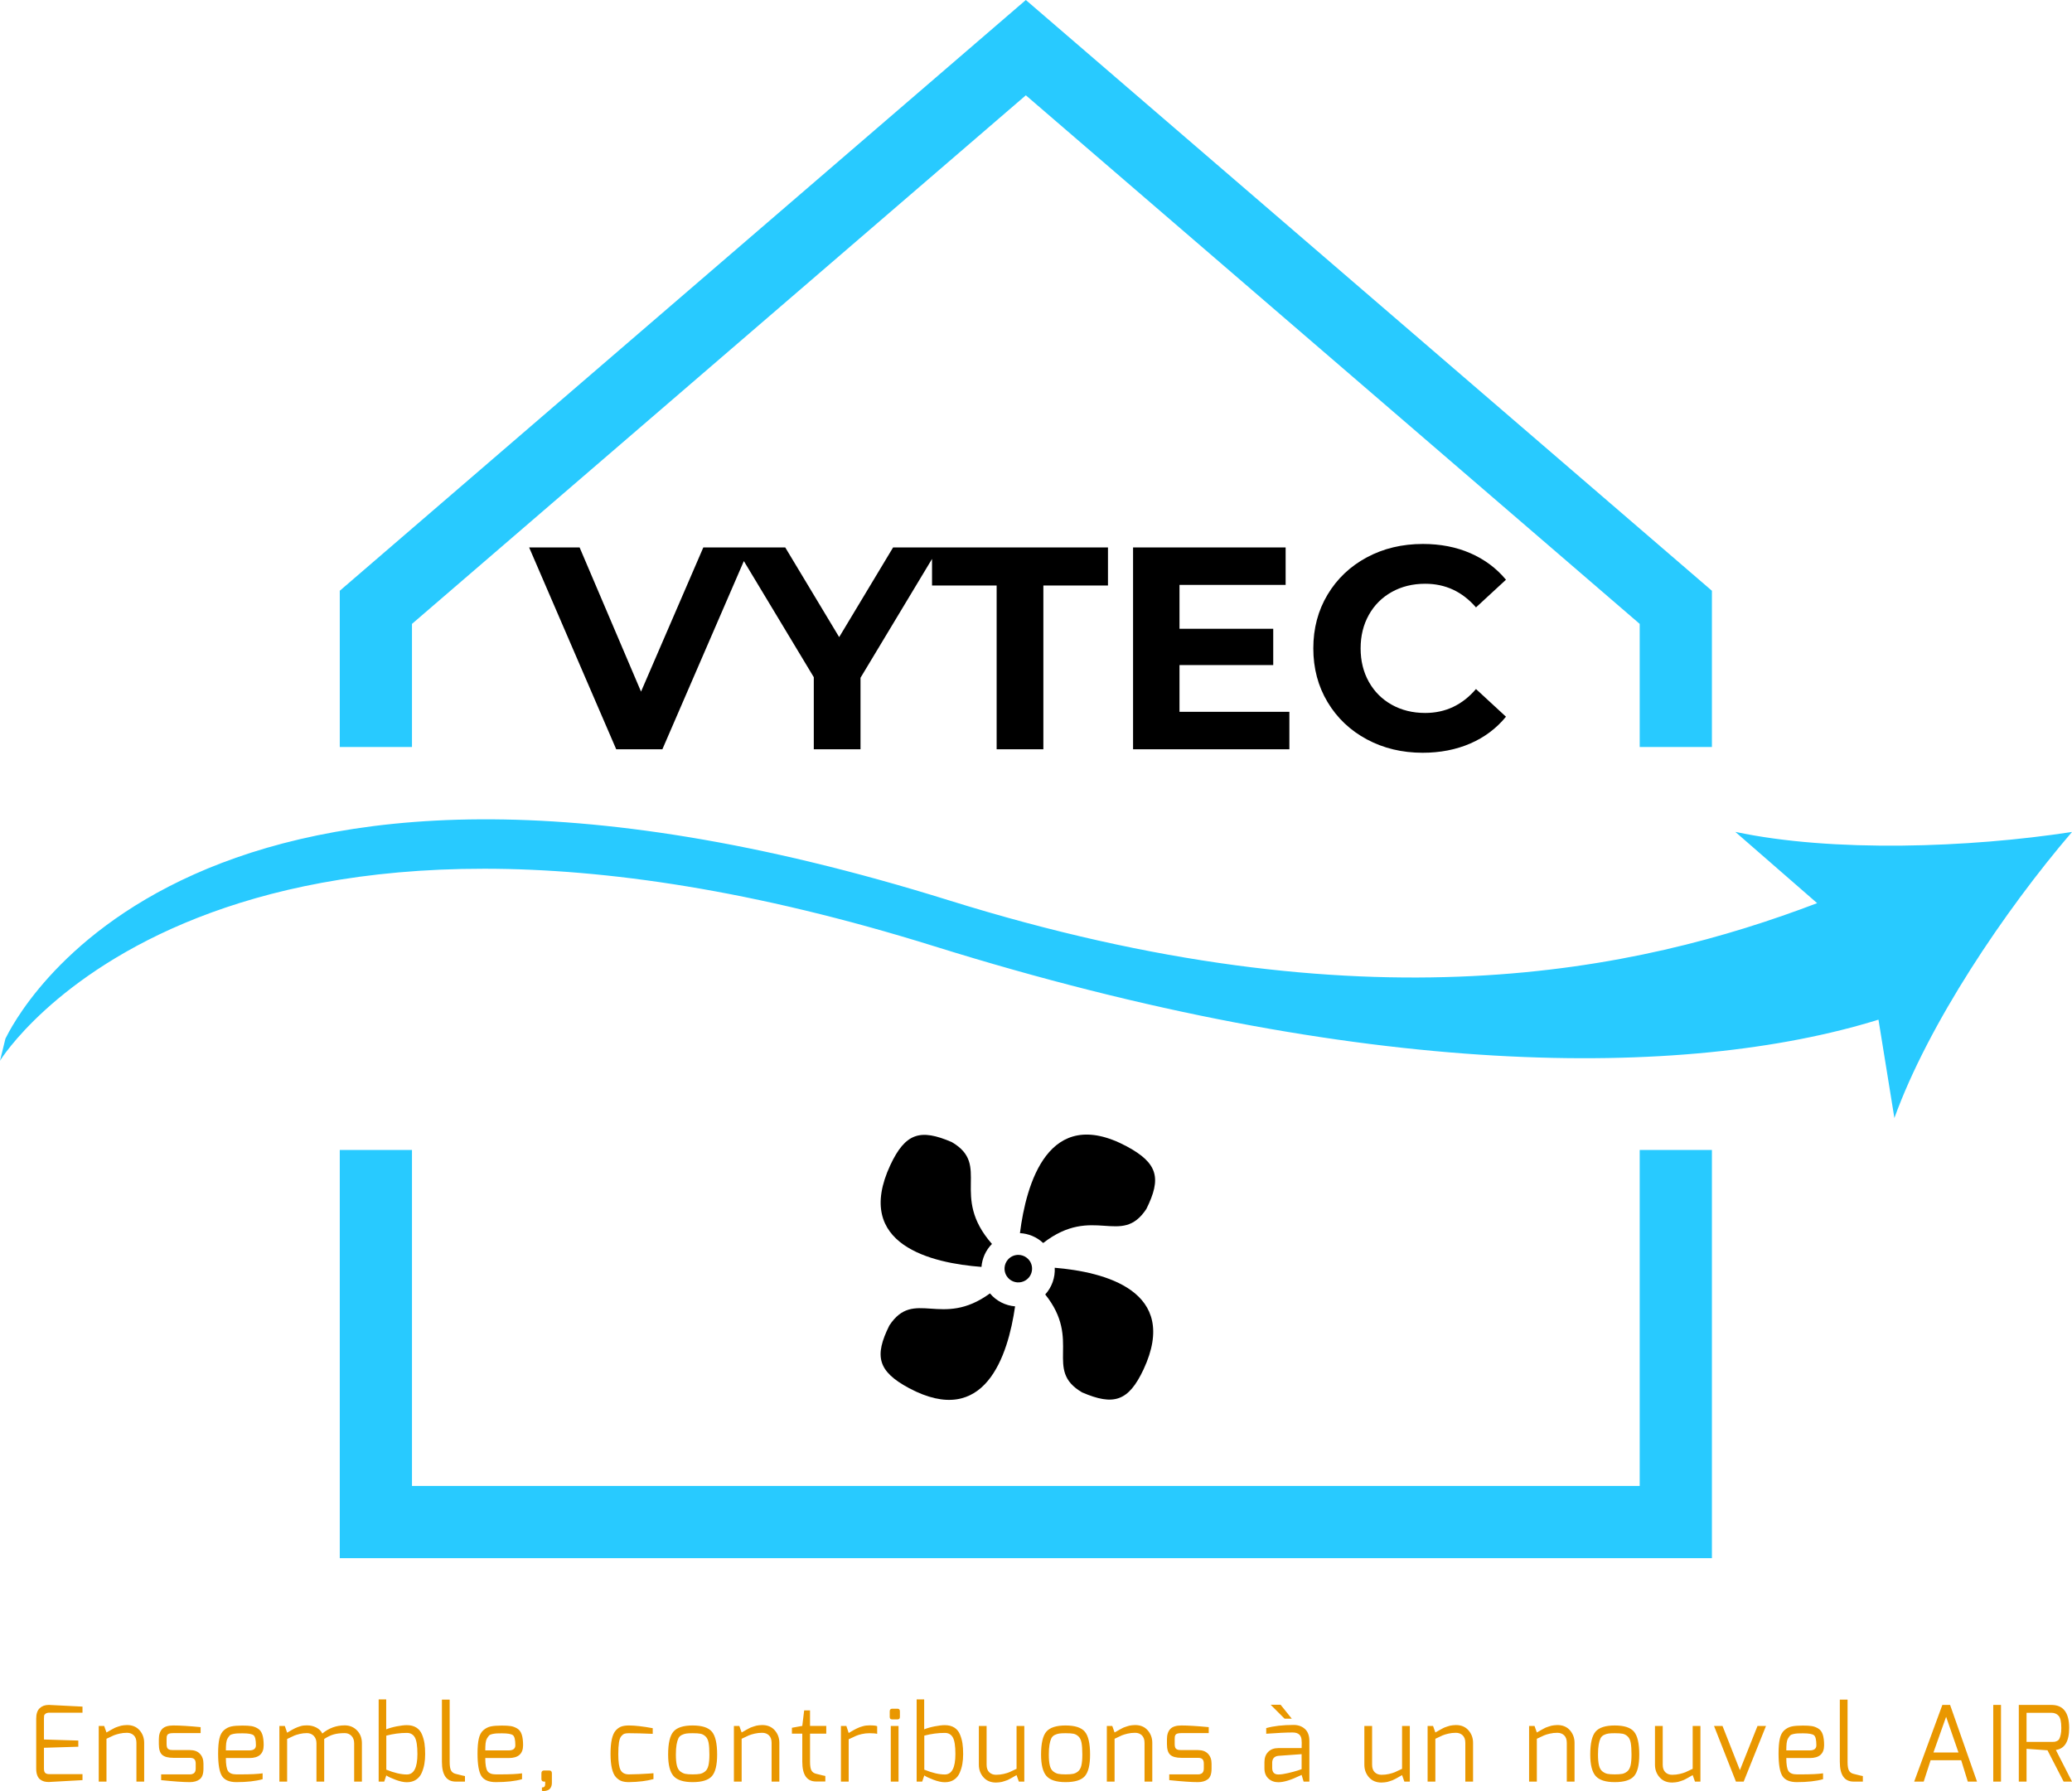
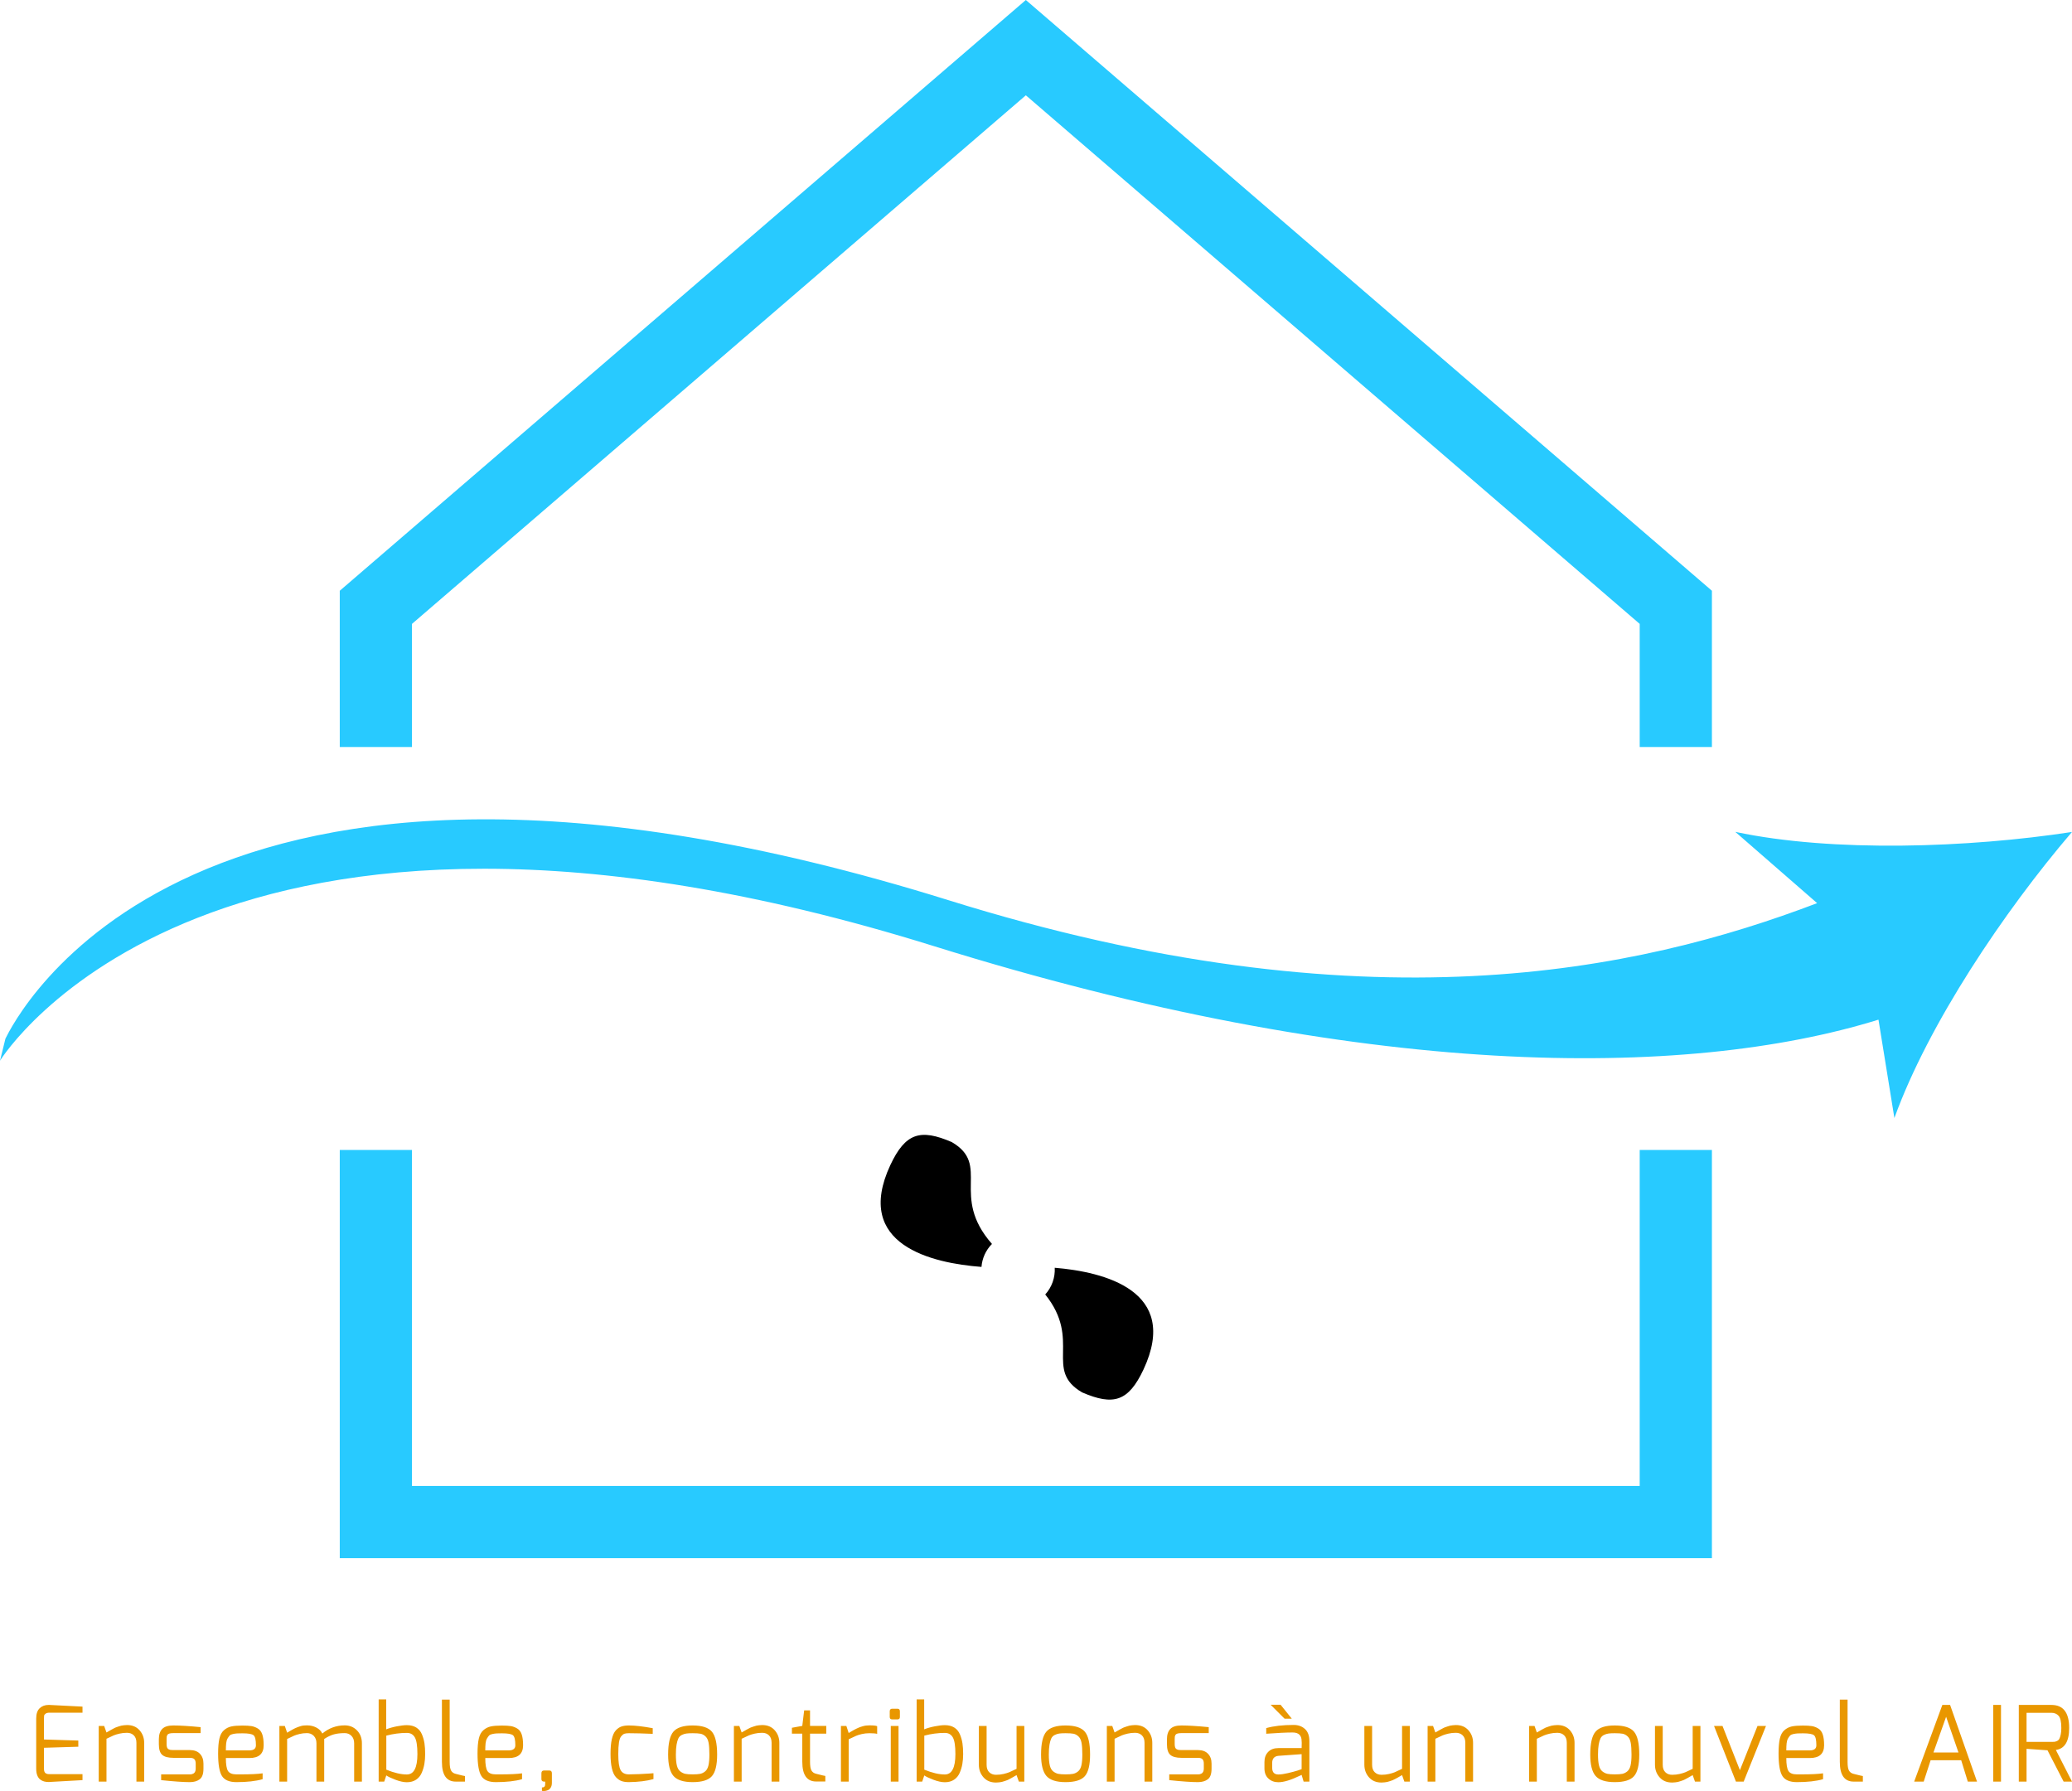
<svg xmlns="http://www.w3.org/2000/svg" viewBox="383 182.059 380 328.482" width="5000" height="4322.129" preserveAspectRatio="none">
  <defs />
  <style>.a6izo4zJpcolor {fill:#E99700;fill-opacity:1;}.a6izo4zJpstrokeColor-str {stroke:#FFFFFF;stroke-opacity:1;}.aD6z1nYkhcolor {fill:#000000;fill-opacity:1;}.aD6z1nYkhstrokeColor-str {stroke:#BCBCBC;stroke-opacity:1;}.aIptOCySncolors-0 {fill:#24C9FF;fill-opacity:1;}.aKRby1407H0filter-floo {flood-color:#FFFFFF;flood-opacity:1;}.ashadowa4ZwKL2ZYsp-floo {flood-color:#FF87B7;flood-opacity:1;}.ashadowYBULn9G6B--floo {flood-color:#8F8E8E;flood-opacity:1;}.aUCrGVDVctcolors-0 {fill:#000000;fill-opacity:1;}</style>
  <defs>
    <filter x="389.64" y="493.73" width="373.36" height="16.811" id="KRby1407H" filterUnits="userSpaceOnUse" primitiveUnits="userSpaceOnUse" color-interpolation-filters="sRGB">
      <feMerge>
        <feMergeNode in="SourceGraphic" />
      </feMerge>
    </filter>
    <filter x="480.041" y="281.822" width="179.152" height="38.294" id="iqfJBhbev" filterUnits="userSpaceOnUse" primitiveUnits="userSpaceOnUse" color-interpolation-filters="sRGB">
      <feMerge>
        <feMergeNode in="SourceGraphic" />
      </feMerge>
    </filter>
    <filter x="383" y="182.059" width="380" height="285.773" id="Y7hYTwH4D" filterUnits="userSpaceOnUse" primitiveUnits="userSpaceOnUse" color-interpolation-filters="sRGB">
      <feMerge>
        <feMergeNode in="SourceGraphic" />
      </feMerge>
    </filter>
  </defs>
  <g opacity="0.98" transform="rotate(0 383 182.059)">
    <svg width="380" height="285.773" x="383" y="182.059" version="1.1" preserveAspectRatio="none" viewBox="8.386 16.729 86.072 64.729">
      <g transform="matrix(1 0 0 1 0 0)" class="aIptOCySncolors-0">
        <g>
          <polygon points="76.5,78.458 25.5,78.458 25.5,64.5 22.5,64.5 22.5,81.458 79.5,81.458 79.5,64.5 76.5,64.5  " />
          <polygon points="51,16.729 22.5,41.27 22.5,47.76 25.5,47.76 25.5,42.646 51,20.688 76.5,42.646 76.5,47.76 79.5,47.76 79.5,41.27     " />
        </g>
        <path d="M94.458,51.29c-4.28,0.657-9.935,0.858-13.987-0.004l3.4,2.961c-7.444,2.834-18.754,5.286-36.073-0.119  C16.112,44.243,8.944,59.23,8.612,59.874l-0.226,0.922c0.075-0.144,8.858-14.107,38.816-4.757  c17.771,5.545,31.168,5.543,39.217,3.048l0.661,4.086C88.486,59.275,91.641,54.58,94.458,51.29z" />
      </g>
    </svg>
  </g>
  <g opacity="1" transform="rotate(0 389.64 493.73)">
    <svg width="373.36" height="16.811" x="389.64" y="493.73" version="1.1" preserveAspectRatio="none" viewBox="3.2 -31.4 777.56 35.011">
      <g transform="matrix(1 0 0 1 0 0)" class="a6izo4zJpcolor">
        <path id="id-6izo4zJp37" d="M3.20-4.92L3.20-4.92L3.20-24.08Q3.20-26.76 4.52-28.02Q5.84-29.28 7.92-29.28L7.92-29.28Q8-29.28 8.08-29.28Q8.16-29.28 8.24-29.28L8.24-29.28L20.88-28.64L20.88-26.32L8.24-26.32Q7.28-26.32 6.78-25.94Q6.28-25.56 6.22-25.18Q6.16-24.80 6.16-24.08L6.16-24.08L6.16-16.08L19.28-15.68L19.28-13.32L6.16-12.92L6.16-4.92Q6.16-4.20 6.36-3.74Q6.56-3.28 6.96-3.10Q7.36-2.92 7.66-2.88Q7.96-2.84 8.52-2.84L8.52-2.84Q8.52-2.84 8.56-2.84Q8.60-2.84 8.64-2.84L8.64-2.84L20.88-2.84L20.88-0.56L8.64 0.12Q8.48 0.12 8.32 0.14Q8.16 0.16 8 0.16L8 0.16Q7 0.16 6.20-0.06Q5.40-0.28 4.70-0.82Q4-1.36 3.60-2.40Q3.20-3.44 3.20-4.92Z M30.04 0L27.08 0L27.08-21.24L29.16-21.24L30.04-18.76Q30.16-18.80 30.92-19.26Q31.68-19.72 31.86-19.80Q32.04-19.88 32.72-20.26Q33.40-20.64 33.68-20.72Q33.96-20.80 34.60-21.04Q35.24-21.28 35.66-21.36Q36.08-21.44 36.68-21.52Q37.28-21.60 37.88-21.60L37.88-21.60Q40.92-21.60 42.68-19.60Q44.44-17.60 44.44-14.80L44.44-14.80L44.44 0L41.48 0L41.48-14.80Q41.48-16.68 40.48-17.66Q39.48-18.64 37.88-18.64L37.88-18.64Q36.36-18.64 35-18.32Q33.64-18 32.82-17.66Q32-17.32 30.04-16.36L30.04-16.36L30.04 0Z M50.04-14.32L50.04-14.32L50.04-16.16Q50.04-18.76 51.32-20.10Q52.60-21.44 55.56-21.44L55.56-21.44Q59.36-21.44 66-20.80L66-20.80L66-18.52L55.56-18.52Q54.64-18.52 54.08-18.36Q53.52-18.20 53.30-17.82Q53.08-17.44 53.04-17.12Q53-16.80 53-16.16L53-16.16L53-14.32Q53-13.52 53.18-13.04Q53.36-12.56 53.76-12.36Q54.16-12.16 54.52-12.10Q54.88-12.04 55.56-12.04L55.56-12.04L61.88-12.04Q64.40-12.04 65.74-10.62Q67.08-9.20 67.08-6.88L67.08-6.88L67.08-4.92Q67.08-1.96 65.64-0.88Q64.20 0.20 61.88 0.20L61.88 0.20Q58.16 0.20 50.92-0.56L50.92-0.56L50.92-2.76L61.88-2.76Q61.96-2.76 62.04-2.76L62.04-2.76Q62.32-2.76 62.60-2.82Q62.88-2.88 63.26-3.08Q63.64-3.28 63.88-3.76Q64.12-4.24 64.12-4.92L64.12-4.92L64.12-6.88Q64.12-8 63.62-8.54Q63.12-9.08 61.88-9.08L61.88-9.08L55.56-9.08Q52.64-9.08 51.34-10.20Q50.04-11.32 50.04-14.32Z M72.68-10.72L72.68-10.72Q72.68-14.24 73.16-16.38Q73.64-18.52 74.90-19.62Q76.16-20.72 77.70-21.06Q79.24-21.40 81.96-21.40L81.96-21.40Q84.16-21.40 85.40-21.20Q86.64-21 87.84-20.28Q89.04-19.56 89.56-18Q90.08-16.44 90.08-13.88L90.08-13.88Q90.08-9 84.60-9L84.60-9L75.64-9Q75.64-5.28 76.48-4.02Q77.32-2.76 79.68-2.76L79.68-2.76Q79.96-2.76 80.52-2.76Q81.08-2.76 81.36-2.76L81.36-2.76Q86.96-2.76 89.68-3.16L89.68-3.16L89.68-0.92Q85.72 0.20 79.68 0.20L79.68 0.20Q75.64 0.20 74.16-2.12Q72.68-4.44 72.68-10.72ZM75.64-11.92L75.64-11.92L84.60-11.92Q87.12-11.92 87.12-13.88L87.12-13.88Q87.12-16.96 86.22-17.70Q85.32-18.44 82-18.44L82-18.44Q80.60-18.44 79.94-18.40Q79.28-18.36 78.38-18.18Q77.48-18 77.10-17.60Q76.72-17.20 76.30-16.48Q75.88-15.76 75.76-14.64Q75.64-13.52 75.64-11.92Z M99.04 0L96.08 0L96.08-21.24L98.16-21.24L99.04-18.68Q99.28-18.84 100.02-19.26Q100.76-19.68 101.06-19.86Q101.36-20.04 102.02-20.36Q102.68-20.68 103.10-20.82Q103.52-20.96 104.12-21.16Q104.72-21.36 105.34-21.42Q105.96-21.48 106.60-21.48L106.60-21.48Q108.60-21.48 110.20-20.64Q111.80-19.80 112.48-18.36L112.48-18.36Q116.24-21.48 121.04-21.48L121.04-21.48Q123.84-21.48 125.72-19.56Q127.60-17.64 127.60-14.64L127.60-14.64L127.60 0L124.64 0L124.64-14.64Q124.64-16.40 123.62-17.46Q122.60-18.52 121.04-18.52L121.04-18.52Q118.64-18.52 116.90-18.04Q115.16-17.56 113.20-16.28L113.20-16.28L113.20-14.72L113.20 0L110.24 0L110.24-14.64Q110.24-16.40 109.22-17.46Q108.20-18.52 106.60-18.52L106.60-18.52Q105.12-18.52 103.82-18.20Q102.52-17.88 101.80-17.58Q101.08-17.28 99.04-16.28L99.04-16.28L99.04 0Z M136.12 0L134.00 0L134.00-31.40L136.88-31.40L136.88-19.96Q138.68-20.68 140.98-21.12Q143.28-21.56 144.76-21.56L144.76-21.56Q146.92-21.56 148.38-20.64Q149.84-19.72 150.54-18.02Q151.24-16.32 151.50-14.58Q151.76-12.84 151.76-10.52L151.76-10.52Q151.76-8.48 151.46-6.74Q151.16-5 150.44-3.34Q149.72-1.68 148.28-0.72Q146.84 0.24 144.76 0.24L144.76 0.24Q142.92 0.24 140.42-0.70Q137.92-1.64 136.92-2.36L136.92-2.36L136.12 0ZM136.92-17.56L136.92-4.56Q141.44-2.72 144.76-2.72L144.76-2.72Q148.80-2.72 148.80-10.52L148.80-10.52Q148.80-15.16 147.82-16.88Q146.84-18.60 144.76-18.60L144.76-18.60Q140.92-18.60 136.92-17.56L136.92-17.56Z M158.16-7.56L158.16-7.56L158.16-31.32L161.12-31.32L161.12-7.56Q161.12-5.12 161.68-4.18Q162.24-3.24 163.40-2.96L163.40-2.96Q166.68-2.12 166.96-2.12L166.96-2.12L166.96 0L163.44 0Q158.16 0 158.16-7.56Z M171.76-10.72L171.76-10.72Q171.76-14.24 172.24-16.38Q172.72-18.52 173.98-19.62Q175.24-20.72 176.78-21.06Q178.32-21.40 181.04-21.40L181.04-21.40Q183.24-21.40 184.48-21.20Q185.72-21 186.92-20.28Q188.12-19.56 188.64-18Q189.16-16.44 189.16-13.88L189.16-13.88Q189.16-9 183.68-9L183.68-9L174.72-9Q174.72-5.28 175.56-4.02Q176.40-2.76 178.76-2.76L178.76-2.76Q179.04-2.76 179.60-2.76Q180.16-2.76 180.44-2.76L180.44-2.76Q186.04-2.76 188.76-3.16L188.76-3.16L188.76-0.92Q184.80 0.20 178.76 0.20L178.76 0.20Q174.72 0.20 173.24-2.12Q171.76-4.44 171.76-10.72ZM174.72-11.92L174.72-11.92L183.68-11.92Q186.20-11.92 186.20-13.88L186.20-13.88Q186.20-16.96 185.30-17.70Q184.40-18.44 181.08-18.44L181.08-18.44Q179.68-18.44 179.02-18.40Q178.36-18.36 177.46-18.18Q176.56-18 176.18-17.60Q175.80-17.20 175.38-16.48Q174.96-15.76 174.84-14.64Q174.72-13.52 174.72-11.92Z M196.16-1L196.16-1L196.16-3.16Q196.16-4.24 197.16-4.24L197.16-4.24L199.20-4.24Q200.16-4.24 200.16-3.16L200.16-3.16L200.16 0.44Q200.16 1.52 199.76 2.22Q199.36 2.92 198.82 3.18Q198.28 3.44 197.72 3.54Q197.16 3.64 196.76 3.60L196.76 3.60L196.36 3.52L196.36 2.24Q197.60 2.28 197.60 1L197.60 1L197.60 0L197.16 0Q196.16 0 196.16-1Z M222.56-10.64L222.56-10.64Q222.56-14 223.06-16.22Q223.56-18.44 224.56-19.54Q225.56-20.64 226.72-21.04Q227.88-21.44 229.56-21.44L229.56-21.44Q233.08-21.44 238.68-20.40L238.68-20.40L238.68-18.24Q233.12-18.48 229.56-18.48L229.56-18.48Q228.48-18.48 227.88-18.28Q227.28-18.08 226.66-17.34Q226.04-16.60 225.78-14.92Q225.52-13.24 225.52-10.48L225.52-10.48Q225.52-6 226.42-4.38Q227.32-2.76 229.56-2.76L229.56-2.76Q231.20-2.76 233.54-2.86Q235.88-2.96 237.44-3.08L237.44-3.08L238.96-3.20L238.96-0.96Q235.12 0.12 229.56 0.20L229.56 0.20Q227.92 0.20 226.78-0.20Q225.64-0.60 224.62-1.70Q223.60-2.80 223.08-5.04Q222.56-7.28 222.56-10.64Z M244.56-10.32L244.56-10.32Q244.56-16.76 246.60-19.10Q248.64-21.44 253.92-21.44L253.92-21.44Q259.28-21.44 261.28-19.06Q263.28-16.68 263.28-10.32L263.28-10.32Q263.28-4.36 261.28-2.08Q259.28 0.20 253.92 0.20L253.92 0.20Q248.64 0.20 246.60-2.16Q244.56-4.52 244.56-10.32ZM247.52-10.32L247.52-10.32Q247.52-7.72 247.90-6.16Q248.28-4.60 249.22-3.88Q250.16-3.16 251.14-2.96Q252.12-2.76 253.92-2.76L253.92-2.76Q255.76-2.76 256.78-2.96Q257.80-3.16 258.70-3.90Q259.60-4.64 259.96-6.18Q260.32-7.72 260.32-10.32L260.32-10.32Q260.32-13.16 260.02-14.80Q259.72-16.44 258.84-17.26Q257.96-18.08 256.94-18.28Q255.92-18.48 253.92-18.48L253.92-18.48Q252.40-18.48 251.52-18.36Q250.64-18.24 249.76-17.80Q248.88-17.36 248.46-16.48Q248.04-15.60 247.78-14.10Q247.52-12.60 247.52-10.32Z M272.64 0L269.68 0L269.68-21.24L271.76-21.24L272.64-18.76Q272.76-18.80 273.52-19.26Q274.28-19.72 274.46-19.80Q274.64-19.88 275.32-20.26Q276.00-20.64 276.28-20.72Q276.56-20.80 277.20-21.04Q277.84-21.28 278.26-21.36Q278.68-21.44 279.28-21.52Q279.88-21.60 280.48-21.60L280.48-21.60Q283.52-21.60 285.28-19.60Q287.04-17.60 287.04-14.80L287.04-14.80L287.04 0L284.08 0L284.08-14.80Q284.08-16.68 283.08-17.66Q282.08-18.64 280.48-18.64L280.48-18.64Q278.96-18.64 277.60-18.32Q276.24-18 275.42-17.66Q274.60-17.32 272.64-16.36L272.64-16.36L272.64 0Z M295.80-18.32L291.84-18.32L291.84-20.56L295.80-21.28L296.52-27.20L298.76-27.20L298.76-21.28L304.96-21.28L304.96-18.32L298.76-18.32L298.76-7.60Q298.76-5.16 299.32-4.22Q299.88-3.28 301.04-3L301.04-3Q304.32-2.16 304.60-2.16L304.60-2.16L304.60-0.04L301.08-0.04Q295.80-0.04 295.80-7.60L295.80-7.60L295.80-18.32Z M313.52 0L310.56 0L310.56-21.24L312.64-21.24L313.52-18.56Q313.72-18.68 314.54-19.16Q315.36-19.64 315.62-19.78Q315.88-19.92 316.60-20.28Q317.32-20.64 317.74-20.78Q318.16-20.92 318.82-21.12Q319.48-21.32 320.12-21.40Q320.76-21.48 321.44-21.48L321.44-21.48Q323.76-21.48 324.40-21.16L324.40-21.16L324.40-18.24Q323.44-18.48 321.44-18.48L321.44-18.48Q319.92-18.48 318.54-18.16Q317.16-17.84 316.34-17.48Q315.52-17.12 313.52-16.16L313.52-16.16L313.52 0Z M329.20-24.68L329.20-24.68L329.20-26.84Q329.20-27.84 330.16-27.84L330.16-27.84L332.16-27.84Q333.08-27.84 333.08-26.84L333.08-26.84L333.08-24.68Q333.08-23.76 332.16-23.76L332.16-23.76L330.16-23.76Q329.20-23.76 329.20-24.68ZM332.56 0L329.60 0L329.60-21.24L332.56-21.24L332.56 0Z M341.60 0L339.48 0L339.48-31.40L342.36-31.40L342.36-19.96Q344.16-20.68 346.46-21.12Q348.76-21.56 350.24-21.56L350.24-21.56Q352.40-21.56 353.86-20.64Q355.32-19.72 356.02-18.02Q356.72-16.32 356.98-14.58Q357.24-12.84 357.24-10.52L357.24-10.52Q357.24-8.48 356.94-6.74Q356.64-5 355.92-3.34Q355.20-1.68 353.76-0.72Q352.32 0.24 350.24 0.24L350.24 0.24Q348.40 0.24 345.90-0.70Q343.40-1.64 342.40-2.36L342.40-2.36L341.60 0ZM342.40-17.56L342.40-4.56Q346.92-2.72 350.24-2.72L350.24-2.72Q354.28-2.72 354.28-10.52L354.28-10.52Q354.28-15.16 353.30-16.88Q352.32-18.60 350.24-18.60L350.24-18.60Q346.40-18.60 342.40-17.56L342.40-17.56Z M363.24-6.44L363.24-6.44L363.24-21.24L366.20-21.24L366.20-6.44Q366.20-4.56 367.20-3.58Q368.20-2.60 369.80-2.60L369.80-2.60Q371.32-2.60 372.68-2.92Q374.04-3.24 374.86-3.58Q375.68-3.92 377.64-4.88L377.64-4.88L377.64-21.24L380.60-21.24L380.60 0L378.52 0L377.64-2.48Q377.52-2.44 376.76-1.98Q376.00-1.52 375.82-1.44Q375.64-1.36 374.96-0.98Q374.28-0.60 374.00-0.52Q373.72-0.44 373.08-0.20Q372.44 0.04 372.02 0.12Q371.60 0.20 371.00 0.28Q370.40 0.36 369.80 0.36L369.80 0.36Q366.76 0.36 365.00-1.64Q363.24-3.64 363.24-6.44Z M387.00-10.32L387.00-10.32Q387.00-16.76 389.04-19.10Q391.08-21.44 396.36-21.44L396.36-21.44Q401.72-21.44 403.72-19.06Q405.72-16.68 405.72-10.32L405.72-10.32Q405.72-4.36 403.72-2.08Q401.72 0.20 396.36 0.20L396.36 0.20Q391.08 0.20 389.04-2.16Q387.00-4.52 387.00-10.32ZM389.96-10.32L389.96-10.32Q389.96-7.72 390.34-6.16Q390.72-4.60 391.66-3.88Q392.60-3.16 393.58-2.96Q394.56-2.76 396.36-2.76L396.36-2.76Q398.20-2.76 399.22-2.96Q400.24-3.16 401.14-3.90Q402.04-4.64 402.40-6.18Q402.76-7.72 402.76-10.32L402.76-10.32Q402.76-13.16 402.46-14.80Q402.16-16.44 401.28-17.26Q400.40-18.08 399.38-18.28Q398.36-18.48 396.36-18.48L396.36-18.48Q394.84-18.48 393.96-18.36Q393.08-18.24 392.20-17.80Q391.32-17.36 390.90-16.48Q390.48-15.60 390.22-14.10Q389.96-12.60 389.96-10.32Z M415.08 0L412.12 0L412.12-21.24L414.20-21.24L415.08-18.76Q415.20-18.80 415.96-19.26Q416.72-19.72 416.90-19.80Q417.08-19.88 417.76-20.26Q418.44-20.64 418.72-20.72Q419-20.80 419.64-21.04Q420.28-21.28 420.70-21.36Q421.12-21.44 421.72-21.52Q422.32-21.60 422.92-21.60L422.92-21.60Q425.96-21.60 427.72-19.60Q429.48-17.60 429.48-14.80L429.48-14.80L429.48 0L426.52 0L426.52-14.80Q426.52-16.68 425.52-17.66Q424.52-18.64 422.92-18.64L422.92-18.64Q421.40-18.64 420.04-18.32Q418.68-18 417.86-17.66Q417.04-17.32 415.08-16.36L415.08-16.36L415.08 0Z M435.08-14.32L435.08-14.32L435.08-16.16Q435.08-18.76 436.36-20.10Q437.64-21.44 440.60-21.44L440.60-21.44Q444.40-21.44 451.04-20.80L451.04-20.80L451.04-18.52L440.60-18.52Q439.68-18.52 439.12-18.36Q438.56-18.20 438.34-17.82Q438.12-17.44 438.08-17.12Q438.04-16.80 438.04-16.16L438.04-16.16L438.04-14.32Q438.04-13.52 438.22-13.04Q438.40-12.56 438.80-12.36Q439.20-12.16 439.56-12.10Q439.92-12.04 440.60-12.04L440.60-12.04L446.92-12.04Q449.44-12.04 450.78-10.62Q452.12-9.20 452.12-6.88L452.12-6.88L452.12-4.92Q452.12-1.96 450.68-0.88Q449.24 0.20 446.92 0.20L446.92 0.20Q443.20 0.20 435.96-0.56L435.96-0.56L435.96-2.76L446.92-2.76Q447-2.76 447.08-2.76L447.08-2.76Q447.36-2.76 447.64-2.82Q447.92-2.88 448.30-3.08Q448.68-3.28 448.92-3.76Q449.16-4.24 449.16-4.92L449.16-4.92L449.16-6.88Q449.16-8 448.66-8.54Q448.16-9.08 446.92-9.08L446.92-9.08L440.60-9.08Q437.68-9.08 436.38-10.20Q435.08-11.32 435.08-14.32Z M480-24.04L474.68-29.36L478.48-29.36L482.76-24.04L480-24.04ZM473-18.28L473-20.44Q477.32-21.64 483.48-21.64L483.48-21.64Q486.08-21.64 487.76-20.12L487.76-20.12Q489.48-18.60 489.48-15.48L489.48-15.48L489.48 0L487.28 0L486.52-2.56L485.92-2.28Q480.72 0.24 477.64 0.24L477.64 0.24Q475.36 0.24 473.84-1.16L473.84-1.16Q472.32-2.56 472.32-5.04L472.32-5.04L472.32-7.48Q472.32-9.92 473.76-11.36L473.76-11.36Q475.16-12.80 477.64-12.80L477.64-12.80L484.32-12.80L486.52-12.80Q486.56-14.12 486.56-14.80L486.56-14.80Q486.56-15.44 486.52-15.48L486.52-15.48Q486.52-18.76 483.08-18.76L483.08-18.76Q479.64-18.76 473-18.28L473-18.28ZM475.28-7.24L475.28-5.24Q475.28-2.72 477.64-2.72L477.64-2.72Q479.08-2.72 481.28-3.24L481.28-3.24Q483.52-3.76 485.04-4.24L485.04-4.24L486.52-4.76L486.52-10.48L477.64-9.84Q476.44-9.72 475.84-9L475.84-9Q475.28-8.28 475.28-7.24L475.28-7.24Z M510.48-6.44L510.48-6.44L510.48-21.24L513.44-21.24L513.44-6.44Q513.44-4.56 514.44-3.58Q515.44-2.60 517.04-2.60L517.04-2.60Q518.56-2.60 519.92-2.92Q521.28-3.24 522.10-3.58Q522.92-3.92 524.88-4.88L524.88-4.88L524.88-21.24L527.84-21.24L527.84 0L525.76 0L524.88-2.48Q524.76-2.44 524-1.98Q523.24-1.52 523.06-1.44Q522.88-1.36 522.20-0.98Q521.52-0.60 521.24-0.52Q520.96-0.44 520.32-0.20Q519.68 0.04 519.26 0.12Q518.84 0.20 518.24 0.28Q517.64 0.36 517.04 0.36L517.04 0.36Q514 0.36 512.24-1.64Q510.48-3.64 510.48-6.44Z M537.60 0L534.64 0L534.64-21.24L536.72-21.24L537.60-18.76Q537.72-18.80 538.48-19.26Q539.24-19.72 539.42-19.80Q539.60-19.88 540.28-20.26Q540.96-20.64 541.24-20.72Q541.52-20.80 542.16-21.04Q542.80-21.28 543.22-21.36Q543.64-21.44 544.24-21.52Q544.84-21.60 545.44-21.60L545.44-21.60Q548.48-21.60 550.24-19.60Q552-17.60 552-14.80L552-14.80L552 0L549.04 0L549.04-14.80Q549.04-16.68 548.04-17.66Q547.04-18.64 545.44-18.64L545.44-18.64Q543.92-18.64 542.56-18.32Q541.20-18 540.38-17.66Q539.56-17.32 537.60-16.36L537.60-16.36L537.60 0Z M576.36 0L573.40 0L573.40-21.24L575.48-21.24L576.36-18.76Q576.48-18.80 577.24-19.26Q578-19.72 578.18-19.80Q578.36-19.88 579.04-20.26Q579.72-20.64 580-20.72Q580.28-20.80 580.92-21.04Q581.56-21.28 581.98-21.36Q582.40-21.44 583-21.52Q583.60-21.60 584.20-21.60L584.20-21.60Q587.24-21.60 589-19.60Q590.76-17.60 590.76-14.80L590.76-14.80L590.76 0L587.80 0L587.80-14.80Q587.80-16.68 586.80-17.66Q585.80-18.64 584.20-18.64L584.20-18.64Q582.68-18.64 581.32-18.32Q579.96-18 579.14-17.66Q578.32-17.32 576.36-16.36L576.36-16.36L576.36 0Z M596.76-10.32L596.76-10.32Q596.76-16.76 598.80-19.10Q600.84-21.44 606.12-21.44L606.12-21.44Q611.48-21.44 613.48-19.06Q615.48-16.68 615.48-10.32L615.48-10.32Q615.48-4.36 613.48-2.08Q611.48 0.20 606.12 0.20L606.12 0.20Q600.84 0.20 598.80-2.16Q596.76-4.52 596.76-10.32ZM599.72-10.32L599.72-10.32Q599.72-7.72 600.10-6.16Q600.48-4.60 601.42-3.88Q602.36-3.16 603.34-2.96Q604.32-2.76 606.12-2.76L606.12-2.76Q607.96-2.76 608.98-2.96Q610-3.16 610.90-3.90Q611.80-4.64 612.16-6.18Q612.52-7.72 612.52-10.32L612.52-10.32Q612.52-13.16 612.22-14.80Q611.92-16.44 611.04-17.26Q610.16-18.08 609.14-18.28Q608.12-18.48 606.12-18.48L606.12-18.48Q604.60-18.48 603.72-18.36Q602.84-18.24 601.96-17.80Q601.08-17.36 600.66-16.48Q600.24-15.60 599.98-14.10Q599.72-12.60 599.72-10.32Z M621.48-6.44L621.48-6.44L621.48-21.24L624.44-21.24L624.44-6.44Q624.44-4.56 625.44-3.58Q626.44-2.60 628.04-2.60L628.04-2.60Q629.56-2.60 630.92-2.92Q632.28-3.24 633.10-3.58Q633.92-3.92 635.88-4.88L635.88-4.88L635.88-21.24L638.84-21.24L638.84 0L636.76 0L635.88-2.48Q635.76-2.44 635-1.98Q634.24-1.52 634.06-1.44Q633.88-1.36 633.20-0.98Q632.52-0.60 632.24-0.52Q631.96-0.44 631.32-0.20Q630.68 0.04 630.26 0.12Q629.84 0.20 629.24 0.28Q628.64 0.36 628.04 0.36L628.04 0.36Q625 0.36 623.24-1.64Q621.48-3.64 621.48-6.44Z M652.40 0L644.04-21.24L647.28-21.24L653.92-4.36L660.64-21.24L663.88-21.24L655.36 0L652.40 0Z M668.68-10.72L668.68-10.72Q668.68-14.24 669.16-16.38Q669.64-18.52 670.90-19.62Q672.16-20.72 673.70-21.06Q675.24-21.40 677.96-21.40L677.96-21.40Q680.16-21.40 681.40-21.20Q682.64-21 683.84-20.28Q685.04-19.56 685.56-18Q686.08-16.44 686.08-13.88L686.08-13.88Q686.08-9 680.60-9L680.60-9L671.64-9Q671.64-5.28 672.48-4.02Q673.32-2.76 675.68-2.76L675.68-2.76Q675.96-2.76 676.52-2.76Q677.08-2.76 677.36-2.76L677.36-2.76Q682.96-2.76 685.68-3.16L685.68-3.16L685.68-0.92Q681.72 0.20 675.68 0.20L675.68 0.20Q671.64 0.20 670.16-2.12Q668.68-4.44 668.68-10.72ZM671.64-11.92L671.64-11.92L680.60-11.92Q683.12-11.92 683.12-13.88L683.12-13.88Q683.12-16.96 682.22-17.70Q681.32-18.44 678.00-18.44L678.00-18.44Q676.60-18.44 675.94-18.40Q675.28-18.36 674.38-18.18Q673.48-18 673.10-17.60Q672.72-17.20 672.30-16.48Q671.88-15.76 671.76-14.64Q671.64-13.52 671.64-11.92Z M692.08-7.56L692.08-7.56L692.08-31.32L695.04-31.32L695.04-7.56Q695.04-5.12 695.60-4.18Q696.16-3.24 697.32-2.96L697.32-2.96Q700.60-2.12 700.88-2.12L700.88-2.12L700.88 0L697.36 0Q692.08 0 692.08-7.56Z M724.12 0L720.48 0L731.24-29.28L734.20-29.28L744.48 0L740.96 0L738.44-8.16L726.76-8.16L724.12 0ZM732.68-24.76L727.84-11.12L737.40-11.12L732.68-24.76Z M753.64 0L750.68 0L750.68-29.28L753.64-29.28L753.64 0Z M763.40 0L760.44 0L760.44-29.28L772.92-29.28Q779.68-29.28 779.68-20.48L779.68-20.48Q779.68-12.80 774.60-12.08L774.60-12.08L780.76 0L777.56 0L771.40-11.96L763.40-12.52L763.40 0ZM763.40-26.28L763.40-15.16L772.92-15.16Q773.64-15.16 774.04-15.20Q774.44-15.24 775.02-15.50Q775.60-15.76 775.90-16.30Q776.20-16.84 776.44-17.90Q776.68-18.96 776.68-20.48L776.68-20.48Q776.68-24 775.64-25.14Q774.60-26.28 772.92-26.28L772.92-26.28L763.40-26.28Z" />
      </g>
    </svg>
  </g>
  <g opacity="1" transform="rotate(0 480.041 281.822)">
    <svg width="179.152" height="38.294" x="480.041" y="281.822" version="1.1" preserveAspectRatio="none" viewBox="-0.36 -28.48 135.48 28.96">
      <g transform="matrix(1 0 0 1 0 0)" class="aD6z1nYkhcolor">
-         <path id="id-D6z1nYkh5" d="M23.80-28L30.24-28L18.12 0L11.72 0L-0.36-28L6.64-28L15.16-8L23.80-28Z M56.48-28L45.60-9.92L45.60 0L39.12 0L39.12-10L28.28-28L35.16-28L42.64-15.56L50.12-28L56.48-28Z M64.48 0L64.48-22.72L55.52-22.72L55.52-28L79.92-28L79.92-22.72L70.96-22.72L70.96 0L64.48 0Z M89.84-5.20L105.08-5.20L105.08 0L83.40 0L83.40-28L104.56-28L104.56-22.80L89.84-22.80L89.84-16.72L102.84-16.72L102.84-11.68L89.84-11.68L89.84-5.20Z M123.56 0.48Q119.28 0.48 115.82-1.38Q112.36-3.24 110.38-6.54Q108.40-9.84 108.40-14L108.40-14Q108.40-18.16 110.38-21.46Q112.36-24.76 115.82-26.62Q119.28-28.48 123.60-28.48L123.60-28.48Q127.24-28.48 130.18-27.20Q133.12-25.92 135.12-23.52L135.12-23.52L130.96-19.68Q128.12-22.96 123.92-22.96L123.92-22.96Q121.32-22.96 119.28-21.82Q117.24-20.68 116.10-18.64Q114.96-16.60 114.96-14L114.96-14Q114.96-11.40 116.10-9.36Q117.24-7.32 119.28-6.18Q121.32-5.04 123.92-5.04L123.92-5.04Q128.12-5.04 130.96-8.36L130.96-8.36L135.12-4.52Q133.12-2.08 130.16-0.80Q127.20 0.48 123.56 0.48L123.56 0.48Z" />
-       </g>
+         </g>
    </svg>
  </g>
  <g opacity="1" transform="rotate(54.8 577.065 371.742)">
    <svg width="61.117" height="61.342" x="577.065" y="371.742" version="1.1" preserveAspectRatio="none" viewBox="2 1 96.701 97.058">
      <g transform="matrix(1 0 0 1 0 0)" class="aUCrGVDVctcolors-0">
        <switch>
          <g>
            <g>
-               <path d="M59.318,56.732c-1.783,2.131-4.369,3.547-7.277,3.789c0.279,17.432-13.997,17.084-9.213,29.236     c4.714,8.73,8.897,10.412,18.122,5.809C83.271,84.336,69.768,66.6,59.318,56.732z" />
-               <path d="M42.767,43.329c1.533-1.949,3.723-3.341,6.227-3.856c-0.817-18.382,14.049-17.804,9.182-30.17     C53.463,0.572,49.28-1.111,40.055,3.492C16.955,15.117,32.223,33.704,42.767,43.329z" />
              <path d="M40.651,51.773c-18.568,1.984-18.745-13.061-30.885-7.502c-8.461,5.182-9.915,9.45-4.817,18.411     C17.7,84.922,35.233,69.141,44.341,58.1C42.439,56.518,41.098,54.297,40.651,51.773z" />
              <path d="M95.752,36.814c-12.553-21.89-29.734-6.945-38.957,4.06c2.387,1.497,4.123,3.904,4.746,6.719     c17.1-1.046,17.588,13.038,29.395,7.632C99.396,50.043,100.85,45.775,95.752,36.814z" />
-               <path d="M52.729,46.103c-0.504-0.259-1.068-0.417-1.672-0.439c-0.439-0.016-0.867,0.044-1.268,0.161     c-0.907,0.265-1.68,0.842-2.198,1.614c-0.399,0.595-0.648,1.304-0.676,2.073c-0.013,0.367,0.026,0.722,0.106,1.062     c0.207,0.881,0.705,1.653,1.393,2.204c0.646,0.52,1.456,0.846,2.349,0.879c0.18,0.006,0.355-0.002,0.529-0.02     c1.113-0.105,2.098-0.668,2.758-1.506c0.508-0.641,0.824-1.442,0.857-2.322c0.016-0.402-0.031-0.791-0.127-1.161     C54.488,47.54,53.734,46.618,52.729,46.103z" />
            </g>
          </g>
        </switch>
      </g>
    </svg>
  </g>
</svg>